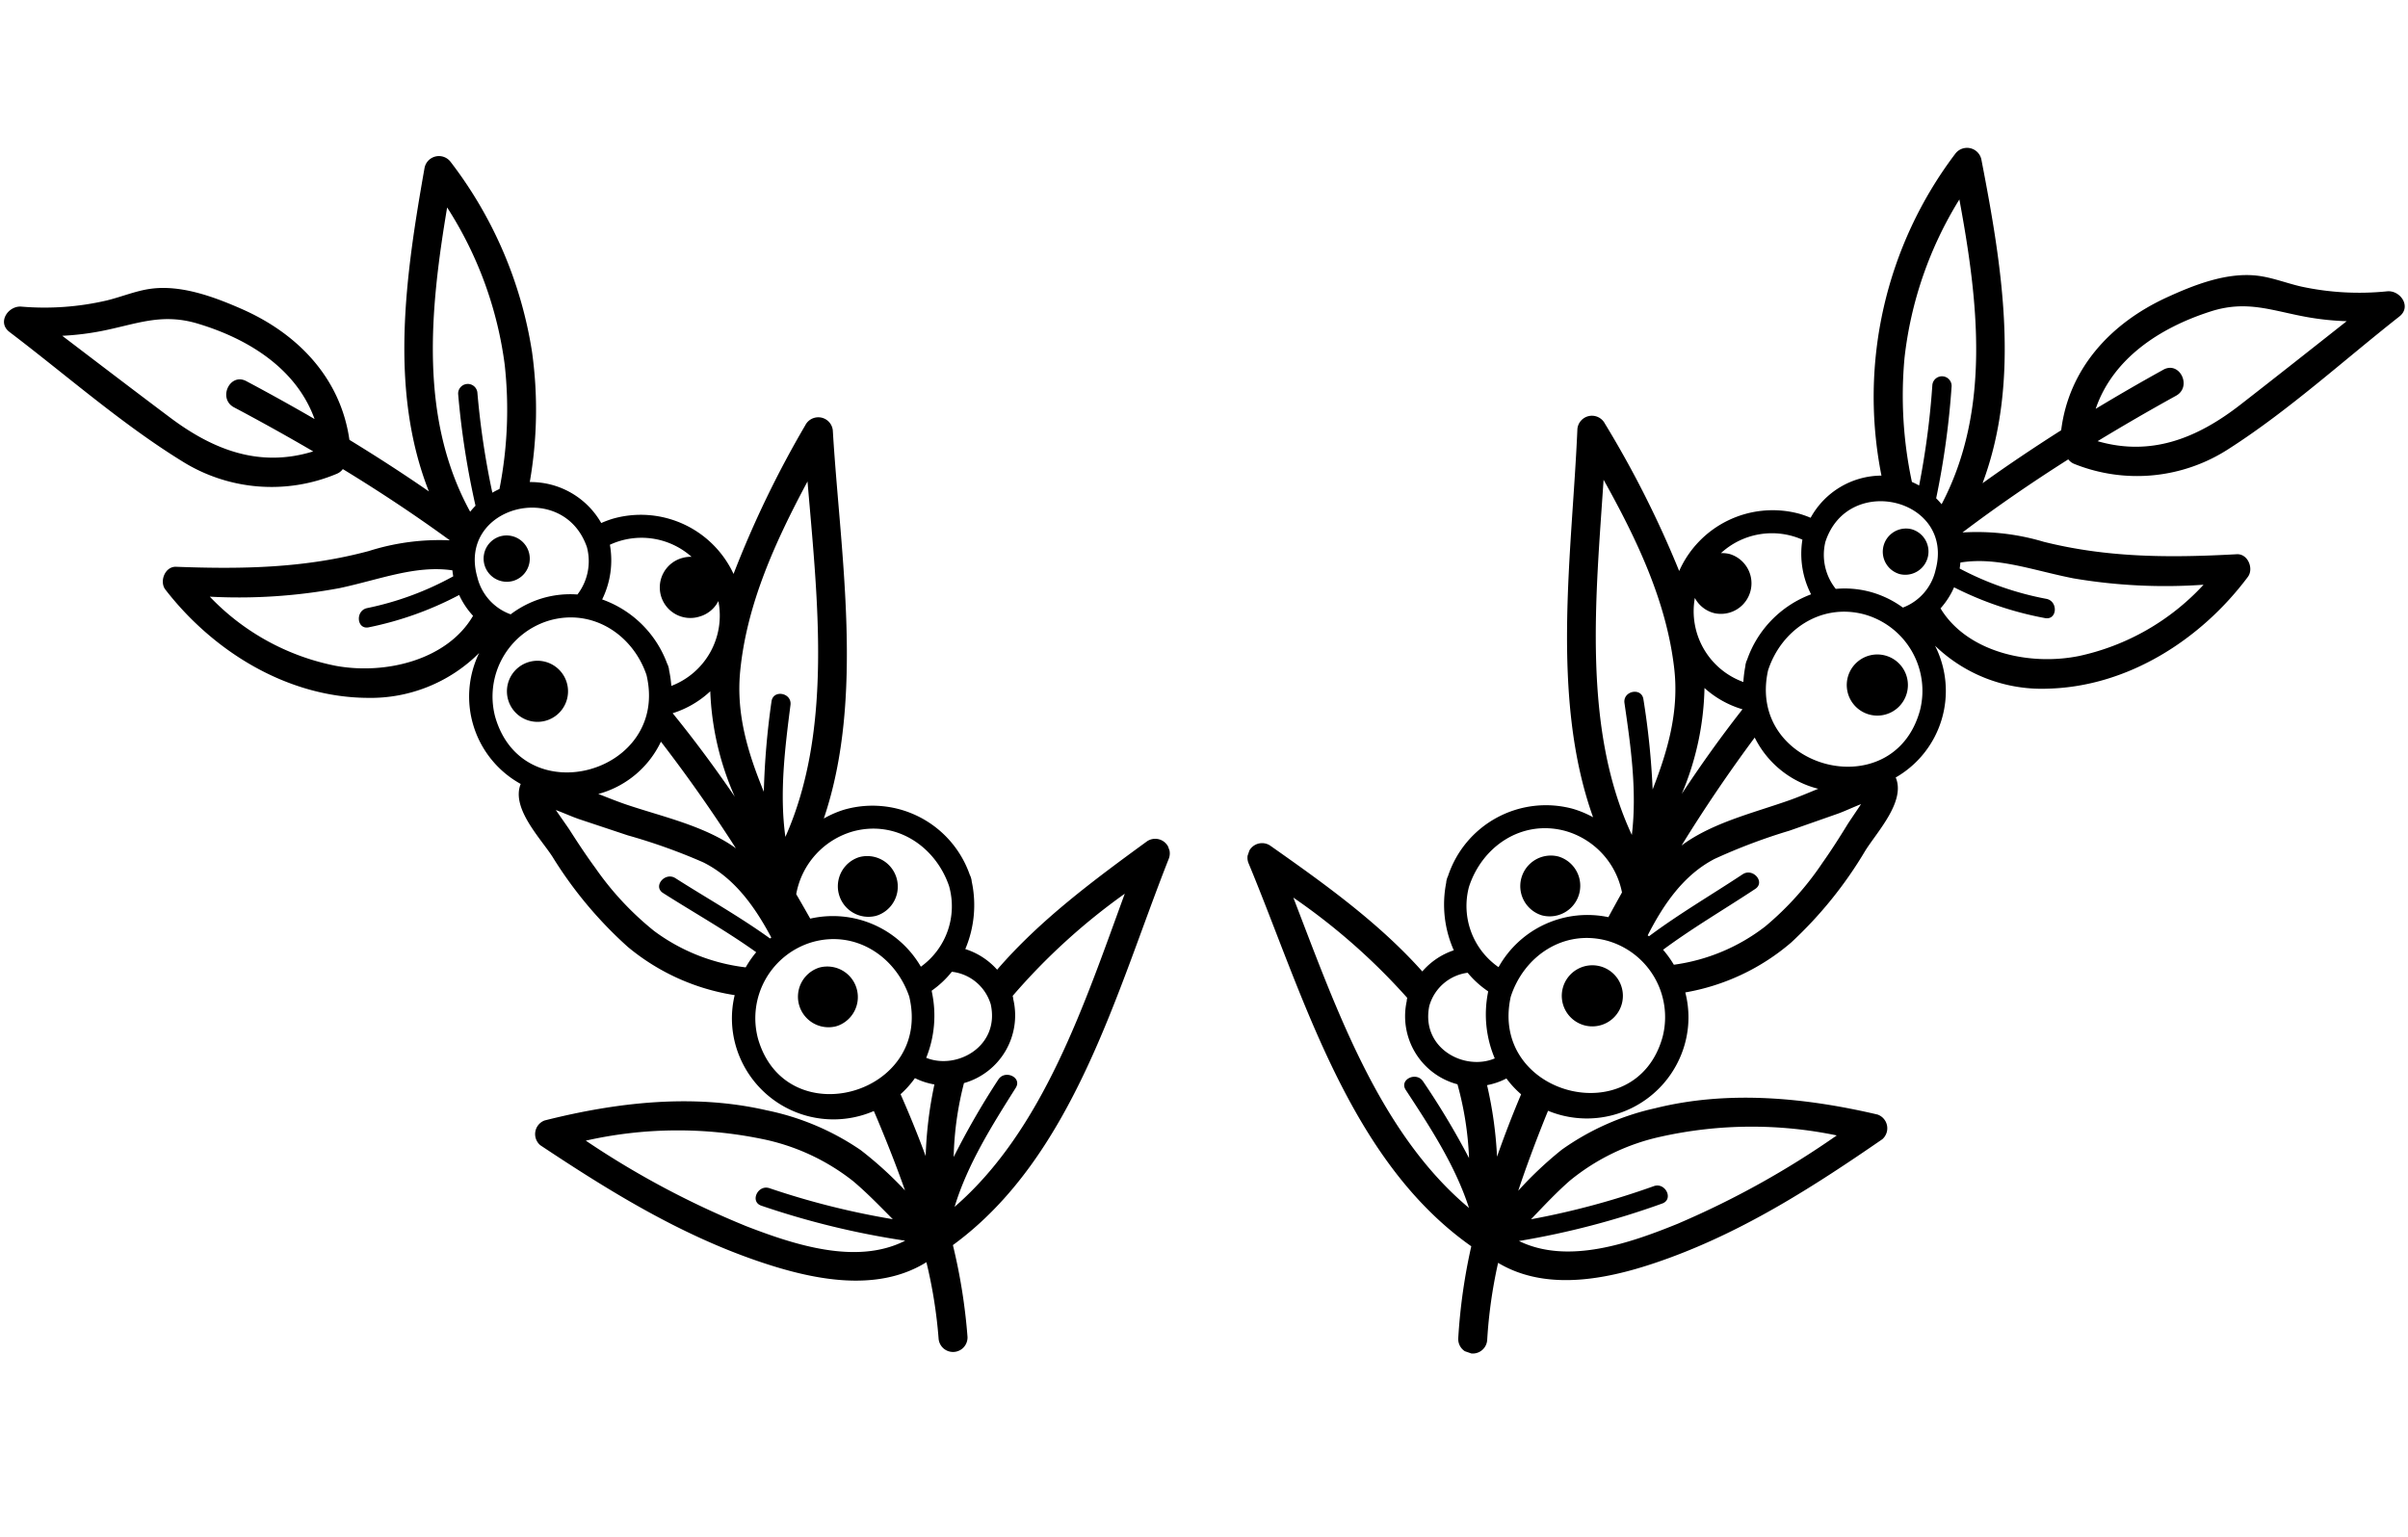
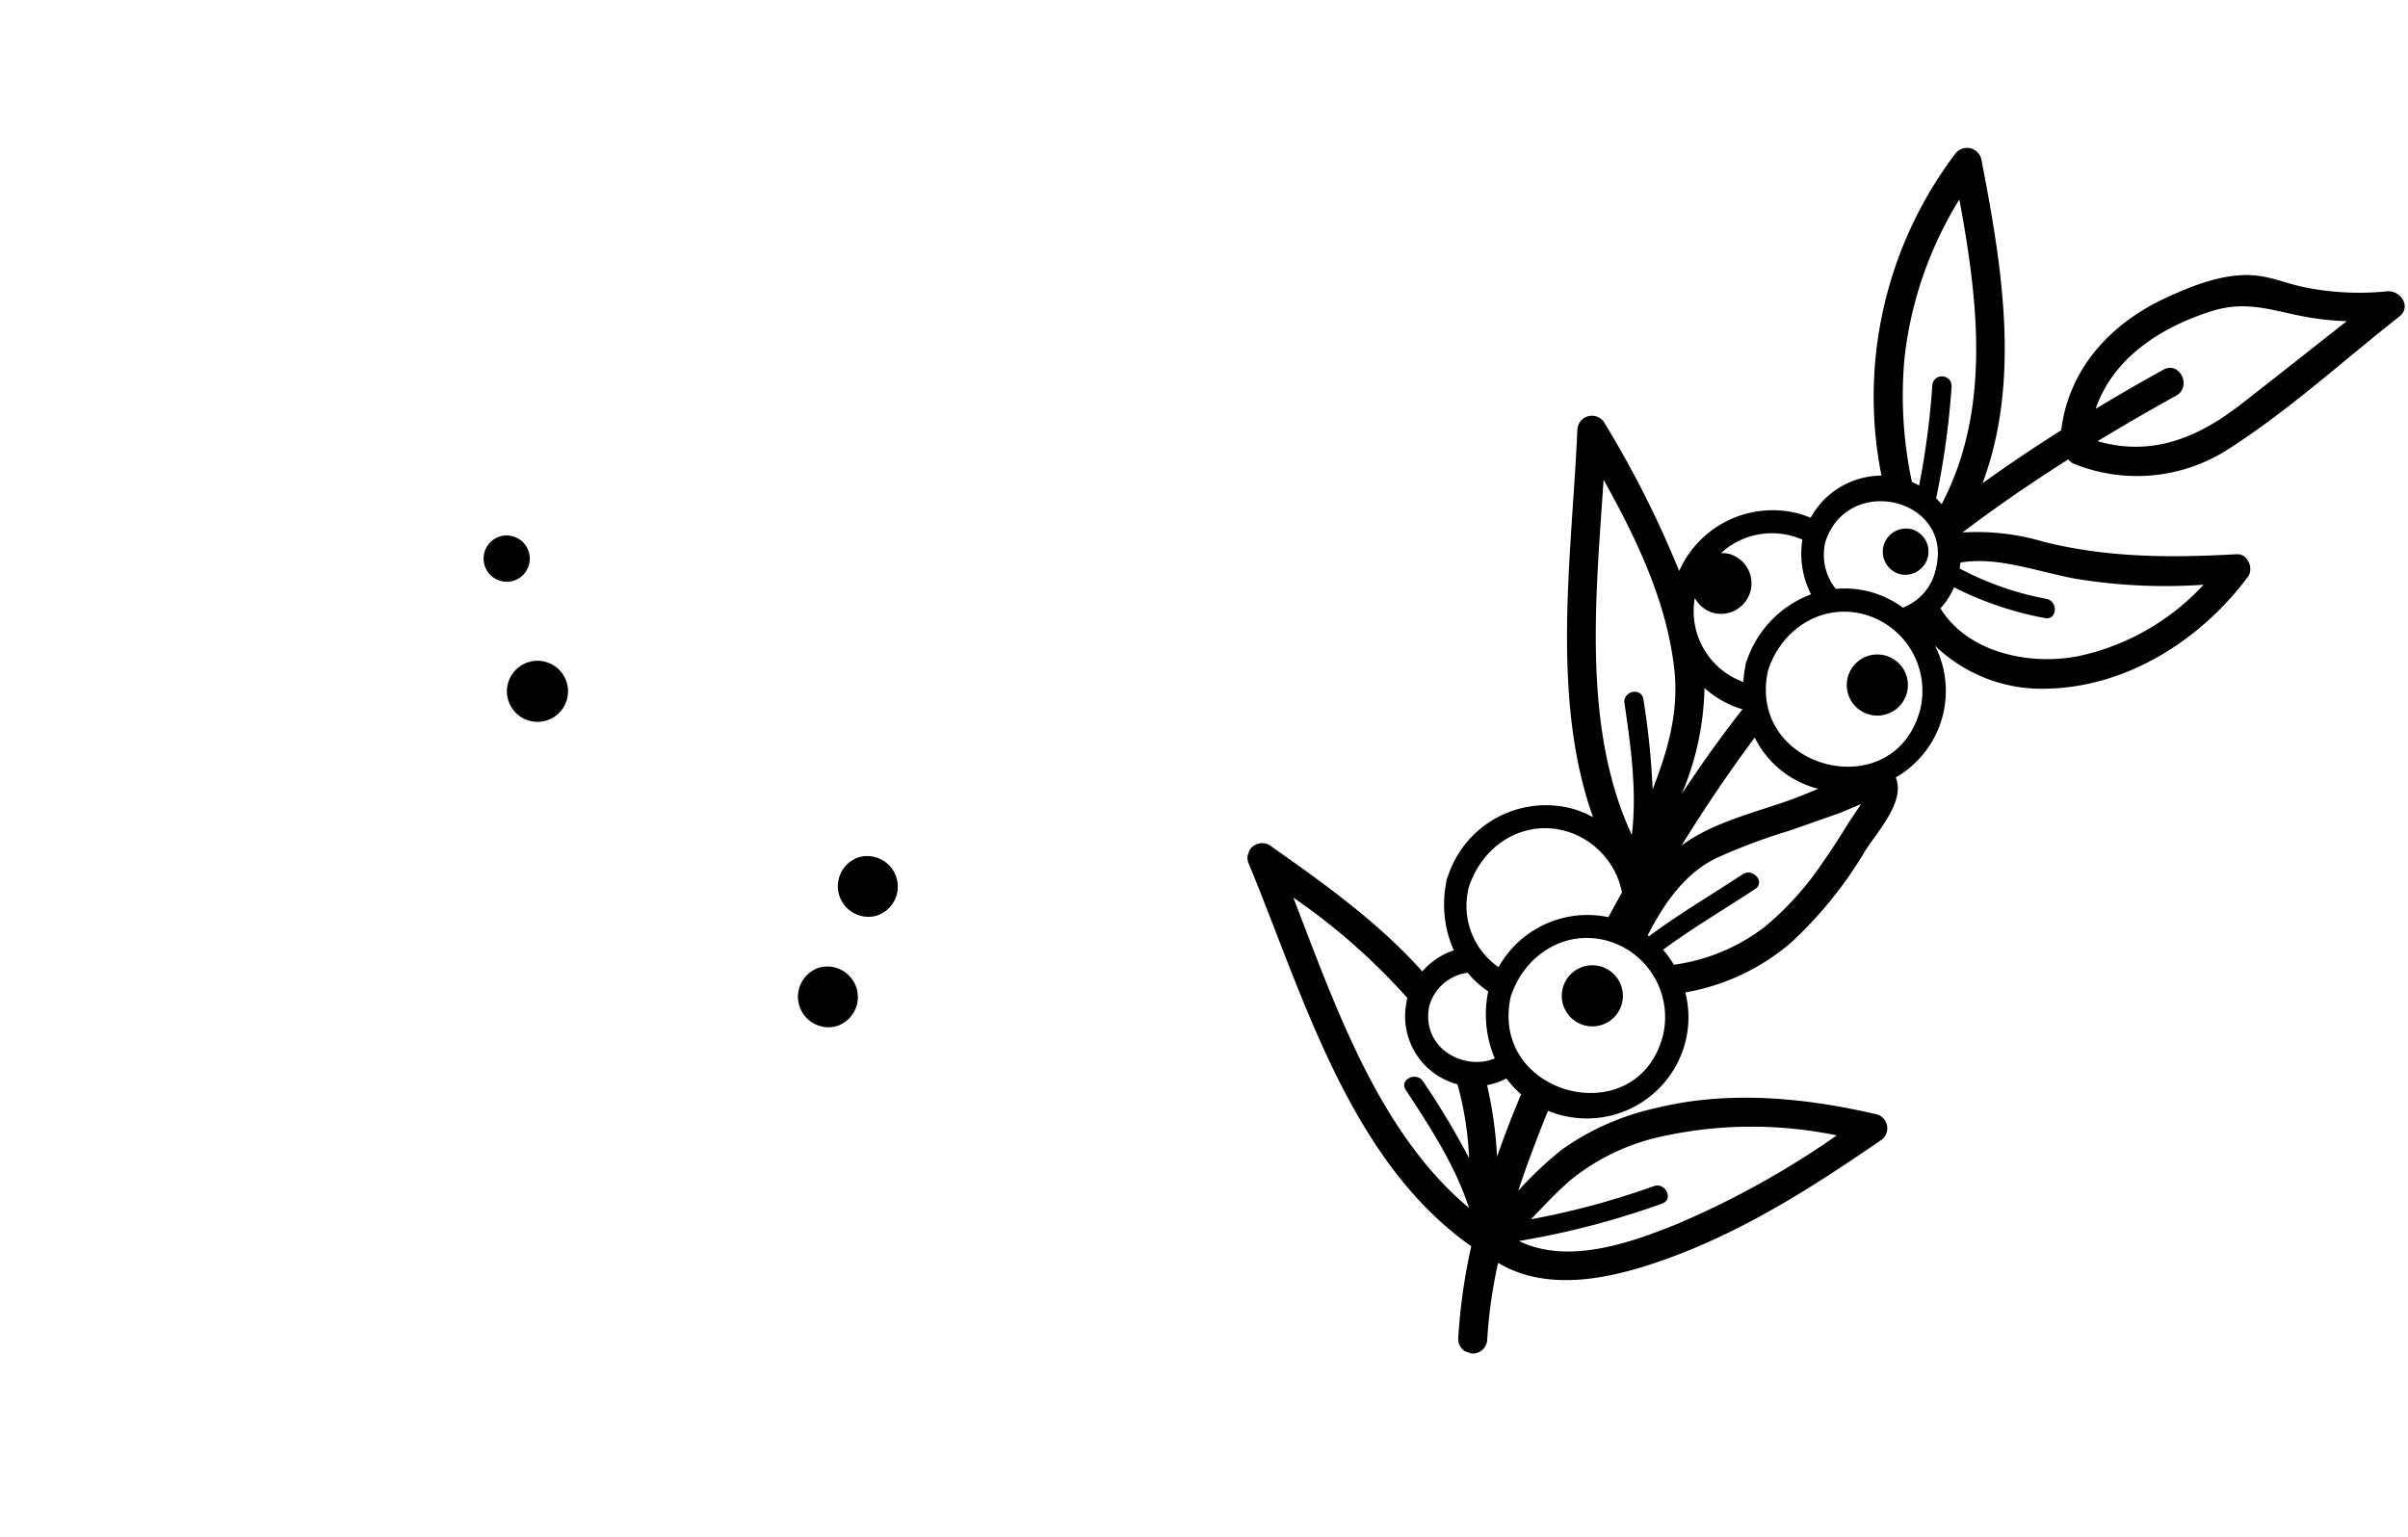
<svg xmlns="http://www.w3.org/2000/svg" width="236.445" height="150.991" viewBox="0 0 236.445 150.991">
  <defs>
    <clipPath id="clip-path">
      <rect id="Rechteck_67" data-name="Rechteck 67" width="89.854" height="127.977" transform="translate(0 0)" />
    </clipPath>
  </defs>
  <g id="Gruppe_37" data-name="Gruppe 37" transform="translate(-415.923 -275.009)">
    <g id="Gruppe_31" data-name="Gruppe 31" transform="translate(415.923 305.741) rotate(-20)">
      <g id="Gruppe_30" data-name="Gruppe 30" clip-path="url(#clip-path)">
-         <path id="Pfad_31" data-name="Pfad 31" d="M88.1,87.28c-6.17,1.782-12.523,3.661-18.156,6.818A7.024,7.024,0,0,0,67.7,91.125a11.048,11.048,0,0,0,2.866-6.041,1.209,1.209,0,0,0,.05-.317,1.159,1.159,0,0,0-.008-.314,10.113,10.113,0,0,0-9.378-10.259,9.8,9.8,0,0,0-2.2.133C66.887,64.517,69.443,50.39,72.9,38.8a1.433,1.433,0,0,0-2.376-1.383A100.623,100.623,0,0,0,58.917,48.724,10.038,10.038,0,0,0,49.6,39.57a9.885,9.885,0,0,0-1.181.012A7.976,7.976,0,0,0,43.2,33.4a41.1,41.1,0,0,0,4.583-11.948A40.961,40.961,0,0,0,46.653,1.2a1.439,1.439,0,0,0-2.6-.34C38.7,10.127,33.3,20.125,33.577,30.875c-1.791-2.531-3.665-5-5.6-7.428,1.254-5.937-1.139-11.485-5.542-15.693-2.148-2.053-4.785-4.3-7.759-4.93-1.444-.307-2.955-.225-4.416-.39A26.958,26.958,0,0,1,2.18.134C1-.4-.608.77.235,2.078,4.023,7.956,7.49,14.327,11.83,19.814a16.526,16.526,0,0,0,13.823,6.343,1.4,1.4,0,0,0,.735-.232c2.618,3.277,5.13,6.669,7.479,10.167a22.924,22.924,0,0,0-7.844-1.733c-6.5-.568-12.3-2.574-18.307-5.02-1.011-.411-2.054.794-1.749,1.749C8.308,38.4,13.583,45.1,20.937,47.85a15.079,15.079,0,0,0,11.853-.377,9.8,9.8,0,0,0-.561,13.489c-.011.012-.028.019-.038.031-1.645,1.9.014,5.582.513,7.721A40.354,40.354,0,0,0,36.638,79.6a21.588,21.588,0,0,0,8.236,8.032,9.758,9.758,0,0,0-1.606,4.8A9.981,9.981,0,0,0,53.822,103c.017.315.037.631.052.946.115,2.455.185,4.94.157,7.427a36.6,36.6,0,0,0-2.734-5.207,25.25,25.25,0,0,0-7.346-6.834c-6.2-4.024-13.559-5.774-20.825-6.518A1.428,1.428,0,0,0,21.9,94.958c4.806,6.524,9.758,12.794,16.088,17.923,4.361,3.533,9.9,7.033,15.606,5.835a47.229,47.229,0,0,1-1.452,7.5,1.422,1.422,0,0,0,2.741.755,56.206,56.206,0,0,0,1.73-8.944c14.1-4.081,23.606-17.922,32.87-28.375A1.433,1.433,0,0,0,88.1,87.28M20.433,14.564c-1.229-1.36-3.235.655-2.01,2.01q2.955,3.27,5.826,6.725c-5.405-.271-9.1-3.369-12.086-7.955C9.749,11.642,7.364,7.92,4.975,4.2a27.1,27.1,0,0,0,3.77.878c3.476.544,6.157.32,9.151,2.557,4.288,3.2,7.582,7.569,7.565,12.722Q23,17.414,20.433,14.564m17.64,94.679A86.262,86.262,0,0,1,26.248,96.06a41,41,0,0,1,16.268,5.732,21.225,21.225,0,0,1,7.035,6.977c.9,1.565,1.629,3.214,2.386,4.849a77.173,77.173,0,0,1-10.335-7c-.941-.757-2.291.576-1.34,1.34a80.45,80.45,0,0,0,12.094,8.06c-5.337.654-10.418-3.387-14.283-6.77M68.2,97.014c-.516,4.254-5.349,5.008-7.759,2.834a11.085,11.085,0,0,0,2.737-5.912c.01-.033.018-.066.025-.1a9.489,9.489,0,0,0,2.492-1.069,4.514,4.514,0,0,1,2.5,4.248M61.227,76.489c4.365.33,7.174,4.094,7.092,8.278a7.308,7.308,0,0,1-5.311,6.493,9.99,9.99,0,0,0-8.592-8.151q-.227-1.37-.472-2.729a7.842,7.842,0,0,1,7.283-3.891M49.918,74.121c-.211-.309-.433-.613-.672-.907-2.139-2.628-5.181-4.6-7.818-6.689-.774-.612-1.566-1.323-2.381-2.044.056,0,.11.016.165.019a9.574,9.574,0,0,0,7.371-2.737c1.282,4.048,2.4,8.177,3.335,12.358m-1.3-14.59a9.621,9.621,0,0,0,4.21-.76A27.977,27.977,0,0,0,51.55,69.322c-.849-3.312-1.815-6.575-2.929-9.791m20.23-16.866C65.82,53.811,62.886,66.431,54.868,74.73c.912-4.233,2.916-8.159,4.9-12,.558-1.083-1.077-2.042-1.636-.957a76.275,76.275,0,0,0-3.738,8.068c-.162-4.057.029-8.059,1.852-11.884,2.873-6.025,7.651-10.848,12.608-15.29m-20.365-.791a7.388,7.388,0,0,1,7.129,3.856,2.945,2.945,0,0,0-.852-.2,3,3,0,1,0-.4,5.984c.068,0,.135.007.2.007a2.992,2.992,0,0,0,2.039-.805,7.386,7.386,0,0,1-7.189,6.248,11.608,11.608,0,0,0,.321-1.535,1.2,1.2,0,0,0,.05-.316,1.119,1.119,0,0,0-.008-.314,10.565,10.565,0,0,0-3.842-8.137,8.7,8.7,0,0,0,2.551-4.789m-2.2-.561a5.359,5.359,0,0,1-2.466,4.062,9.667,9.667,0,0,0-3.419-.834,9.81,9.81,0,0,0-3.408.423,5.166,5.166,0,0,1-1.828-4.552c.509-7.208,11.216-6.228,11.121.9M44.8,5.282a37.433,37.433,0,0,1,.026,16.462,40.386,40.386,0,0,1-4.655,11.28,7.473,7.473,0,0,0-.781.1,79.245,79.245,0,0,1,1.988-9.759.948.948,0,0,0-1.827-.5A80.811,80.811,0,0,0,37.4,33.76c-.238.114-.47.241-.695.377C35.12,23.82,39.774,14.165,44.8,5.282M19.159,43.862a23.317,23.317,0,0,1-9.331-10.63A53.8,53.8,0,0,0,22.085,36.8c4.01.56,7.791.414,11.012,2.149-.049.191-.09.385-.124.58a29.982,29.982,0,0,1-9.008.042c-1.193-.176-1.708,1.65-.5,1.827a33,33,0,0,0,9.428.052,7.762,7.762,0,0,0,.582,2.388c-3.813,3.178-9.971,2.553-14.312.026M32.121,53.927A7.787,7.787,0,0,1,40.4,46.835c4.366.331,7.174,4.1,7.092,8.279-1.134,9.851-16.043,8.713-15.37-1.187m7.431,25.006a29.484,29.484,0,0,1-3.258-7.7c-.423-1.445-.773-2.91-1.1-4.38-.043-.2-.347-1.326-.608-2.313.686.584,1.345,1.236,1.937,1.7L40.382,69.3a56.637,56.637,0,0,1,6.043,5.012c2.361,2.479,3.285,5.836,3.763,9.235-.049.016-.1.028-.148.045-2.063-3.037-4.477-5.837-6.708-8.747-.732-.955-2.379-.012-1.637.956,2.195,2.862,4.567,5.614,6.606,8.592a10.266,10.266,0,0,0-1.478,1.045,18.76,18.76,0,0,1-7.271-6.5m6.011,13.5a7.788,7.788,0,0,1,8.278-7.092c4.366.331,7.174,4.095,7.092,8.279-1.134,9.851-16.043,8.713-15.37-1.187m11.289,9.906a9.506,9.506,0,0,0,1.867-1,6.966,6.966,0,0,0,1.584,1.239,39.245,39.245,0,0,0-3.213,6.32q-.015-3.275-.238-6.559m1.2,12.211c2.637-3.505,6.189-6.257,9.644-8.932.962-.746-.388-2.078-1.341-1.34a76.732,76.732,0,0,0-6.713,5.644,31.686,31.686,0,0,1,3.435-6.478,6.911,6.911,0,0,0,7.365-6.09,1.266,1.266,0,0,0,.054-.321,61.8,61.8,0,0,1,13.78-5.667c-7.444,8.833-15.46,19.076-26.224,23.184" />
        <path id="Pfad_32" data-name="Pfad 32" d="M60.574,85.061c.069,0,.138.007.206.007a3,3,0,0,0,.2-5.991,3,3,0,0,0-.4,5.984" />
        <path id="Pfad_33" data-name="Pfad 33" d="M38.653,37.413c-.052,0-.1,0-.154,0a2.278,2.278,0,0,0-.151,4.55c.051,0,.1.005.154.005a2.278,2.278,0,0,0,.151-4.55" />
        <path id="Pfad_34" data-name="Pfad 34" d="M36.679,55.963c.067,0,.134.007.2.007a3,3,0,1,0-.2-.007" />
        <path id="Pfad_35" data-name="Pfad 35" d="M53.59,87.93a3,3,0,0,0-.4,5.984c.069,0,.138.006.206.006a3,3,0,0,0,.2-5.99" />
      </g>
    </g>
    <g id="Gruppe_32" data-name="Gruppe 32" transform="matrix(-0.946, -0.326, 0.326, -0.946, 610.703, 425.267)">
      <g id="Gruppe_30-2" data-name="Gruppe 30" transform="translate(0 0)" clip-path="url(#clip-path)">
        <path id="Pfad_31-2" data-name="Pfad 31" d="M88.1,40.7c-6.17-1.782-12.523-3.661-18.156-6.818A7.024,7.024,0,0,1,67.7,36.852a11.048,11.048,0,0,1,2.866,6.041,1.209,1.209,0,0,1,.05.317,1.159,1.159,0,0,1-.008.314,10.113,10.113,0,0,1-9.378,10.259,9.8,9.8,0,0,1-2.2-.133c7.86,9.81,10.416,23.937,13.871,35.525a1.433,1.433,0,0,1-2.376,1.383A100.623,100.623,0,0,1,58.917,79.253a10.038,10.038,0,0,1-9.312,9.154,9.886,9.886,0,0,1-1.181-.012A7.976,7.976,0,0,1,43.2,94.573a39.529,39.529,0,0,1,3.45,32.207,1.439,1.439,0,0,1-2.6.34C38.7,117.85,33.3,107.852,33.577,97.1c-1.791,2.531-3.665,5-5.6,7.428,1.254,5.937-1.139,11.485-5.542,15.693-2.148,2.053-4.785,4.3-7.759,4.93-1.444.307-2.955.225-4.416.39a26.959,26.959,0,0,0-8.082,2.3C1,128.38-.608,127.207.235,125.9c3.788-5.878,7.255-12.249,11.595-17.736a16.526,16.526,0,0,1,13.823-6.343,1.4,1.4,0,0,1,.735.232c2.618-3.277,5.13-6.669,7.479-10.167a22.924,22.924,0,0,1-7.844,1.733c-6.5.568-12.3,2.574-18.307,5.02-1.011.411-2.054-.794-1.749-1.749,2.341-7.314,7.616-14.011,14.97-16.762A15.079,15.079,0,0,1,32.79,80.5a9.8,9.8,0,0,1-.561-13.489c-.011-.012-.028-.019-.038-.031-1.645-1.9.014-5.582.513-7.721a40.354,40.354,0,0,1,3.934-10.884,21.588,21.588,0,0,1,8.236-8.032,9.758,9.758,0,0,1-1.606-4.8A9.981,9.981,0,0,1,53.822,24.972c.017-.315.037-.631.052-.946.115-2.455.185-4.94.157-7.427A36.6,36.6,0,0,1,51.3,21.806a25.25,25.25,0,0,1-7.346,6.834c-6.2,4.024-13.559,5.774-20.825,6.518A1.428,1.428,0,0,1,21.9,33.019C26.705,26.5,31.657,20.225,37.987,15.1c4.361-3.533,9.9-7.033,15.606-5.835a47.229,47.229,0,0,0-1.452-7.5A1.422,1.422,0,0,1,54.882,1a56.206,56.206,0,0,1,1.73,8.944c14.1,4.081,23.606,17.922,32.87,28.375A1.433,1.433,0,0,1,88.1,40.7M20.433,113.413c-1.229,1.36-3.235-.655-2.01-2.01q2.955-3.27,5.826-6.725c-5.4.271-9.095,3.369-12.086,7.955-2.414,3.7-4.8,7.424-7.188,11.143a27.1,27.1,0,0,1,3.77-.878c3.476-.544,6.157-.32,9.151-2.557,4.288-3.2,7.582-7.569,7.565-12.722q-2.458,2.944-5.028,5.794m17.64-94.679A86.262,86.262,0,0,0,26.248,31.917a41,41,0,0,0,16.268-5.732,21.225,21.225,0,0,0,7.035-6.977c.9-1.565,1.629-3.214,2.386-4.849a77.173,77.173,0,0,0-10.335,7c-.941.757-2.291-.576-1.34-1.34a80.45,80.45,0,0,1,12.094-8.06c-5.337-.654-10.418,3.387-14.283,6.77M68.2,30.963c-.516-4.254-5.349-5.008-7.759-2.834a11.085,11.085,0,0,1,2.737,5.912c.01.033.018.066.025.1a9.489,9.489,0,0,1,2.492,1.069,4.514,4.514,0,0,0,2.5-4.248M61.227,51.488c4.365-.33,7.174-4.094,7.092-8.278a7.308,7.308,0,0,0-5.311-6.493,9.99,9.99,0,0,1-8.592,8.151q-.227,1.37-.472,2.729a7.842,7.842,0,0,0,7.283,3.891M49.918,53.856c-.211.309-.433.613-.672.907-2.139,2.628-5.181,4.6-7.818,6.689-.774.612-1.566,1.323-2.381,2.044.056,0,.11-.016.165-.019a9.573,9.573,0,0,1,7.371,2.737c1.282-4.048,2.4-8.177,3.335-12.358m-1.3,14.59a9.621,9.621,0,0,1,4.21.76A27.977,27.977,0,0,1,51.55,58.655c-.849,3.312-1.815,6.575-2.929,9.791m20.23,16.866C65.82,74.166,62.886,61.546,54.868,53.247c.912,4.233,2.916,8.159,4.9,12,.558,1.083-1.077,2.042-1.636.957a76.275,76.275,0,0,1-3.738-8.068c-.162,4.057.029,8.059,1.852,11.884,2.873,6.025,7.651,10.848,12.608,15.29M48.486,86.1a7.388,7.388,0,0,0,7.129-3.856,2.945,2.945,0,0,1-.852.2,3,3,0,0,1-.4-5.984c.068,0,.135-.007.2-.007a2.992,2.992,0,0,1,2.039.8,7.386,7.386,0,0,0-7.189-6.248,11.609,11.609,0,0,1,.321,1.535,1.2,1.2,0,0,1,.05.316,1.119,1.119,0,0,1-.008.314,10.565,10.565,0,0,1-3.842,8.137A8.7,8.7,0,0,1,48.486,86.1m-2.2.561A5.359,5.359,0,0,0,43.818,82.6a9.668,9.668,0,0,1-3.419.834,9.81,9.81,0,0,1-3.408-.423,5.166,5.166,0,0,0-1.828,4.552c.509,7.208,11.216,6.228,11.121-.9M44.8,122.7a37.433,37.433,0,0,0,.026-16.462,40.386,40.386,0,0,0-4.655-11.28,7.473,7.473,0,0,1-.781-.1,79.245,79.245,0,0,0,1.988,9.759.948.948,0,0,1-1.827.5,80.811,80.811,0,0,1-2.151-10.9c-.238-.114-.47-.241-.695-.377-1.582,10.317,3.072,19.972,8.1,28.855M19.159,84.115a23.317,23.317,0,0,0-9.331,10.63,53.8,53.8,0,0,1,12.257-3.566c4.01-.56,7.791-.414,11.012-2.149-.049-.191-.09-.385-.124-.58a29.982,29.982,0,0,0-9.008-.042c-1.193.176-1.708-1.65-.5-1.827a33,33,0,0,1,9.428-.052,7.762,7.762,0,0,1,.582-2.388c-3.813-3.178-9.971-2.553-14.312-.026M32.121,74.05A7.787,7.787,0,0,0,40.4,81.142c4.366-.331,7.174-4.1,7.092-8.279-1.134-9.851-16.043-8.713-15.37,1.187m7.431-25.006a29.484,29.484,0,0,0-3.258,7.7c-.423,1.445-.773,2.91-1.1,4.38-.043.2-.347,1.326-.608,2.313.686-.584,1.345-1.236,1.937-1.7l3.856-3.052a56.637,56.637,0,0,0,6.043-5.012c2.361-2.479,3.285-5.836,3.763-9.235-.049-.016-.1-.028-.148-.045-2.063,3.037-4.477,5.837-6.708,8.747-.732.955-2.379.012-1.637-.956,2.195-2.862,4.567-5.614,6.606-8.592a10.266,10.266,0,0,1-1.478-1.045,18.76,18.76,0,0,0-7.271,6.5m6.011-13.5a7.788,7.788,0,0,0,8.278,7.092c4.366-.331,7.174-4.095,7.092-8.279-1.134-9.851-16.043-8.713-15.37,1.187m11.289-9.906a9.506,9.506,0,0,1,1.867,1A6.966,6.966,0,0,1,60.3,25.4a39.245,39.245,0,0,1-3.213-6.32q-.015,3.275-.238,6.559m1.2-12.211c2.637,3.505,6.189,6.257,9.644,8.932.962.746-.388,2.078-1.341,1.34a76.732,76.732,0,0,1-6.713-5.644,31.686,31.686,0,0,0,3.435,6.478,6.911,6.911,0,0,1,7.365,6.09,1.266,1.266,0,0,1,.054.321,61.8,61.8,0,0,0,13.78,5.667c-7.444-8.833-15.46-19.076-26.224-23.184" transform="translate(0 0)" />
-         <path id="Pfad_32-2" data-name="Pfad 32" d="M2.8.007C2.867,0,2.936,0,3,0a3,3,0,0,1,.2,5.991A3,3,0,0,1,2.8.007" transform="translate(57.776 42.909)" />
        <path id="Pfad_33-2" data-name="Pfad 33" d="M2.43,4.55c-.052,0-.1,0-.154,0A2.278,2.278,0,0,1,2.125.005C2.176,0,2.228,0,2.279,0A2.278,2.278,0,0,1,2.43,4.55" transform="translate(36.223 86.014)" />
        <path id="Pfad_34-2" data-name="Pfad 34" d="M2.8.007C2.865,0,2.932,0,3,0a3,3,0,1,1-.2.007" transform="translate(33.881 72.007)" />
        <path id="Pfad_35-2" data-name="Pfad 35" d="M3.2,5.99A3,3,0,0,1,.007,3.2,3,3,0,0,1,2.8.006C2.867,0,2.936,0,3,0A3,3,0,0,1,5.991,2.8,3,3,0,0,1,3.2,5.99" transform="translate(50.39 34.057)" />
      </g>
    </g>
  </g>
</svg>